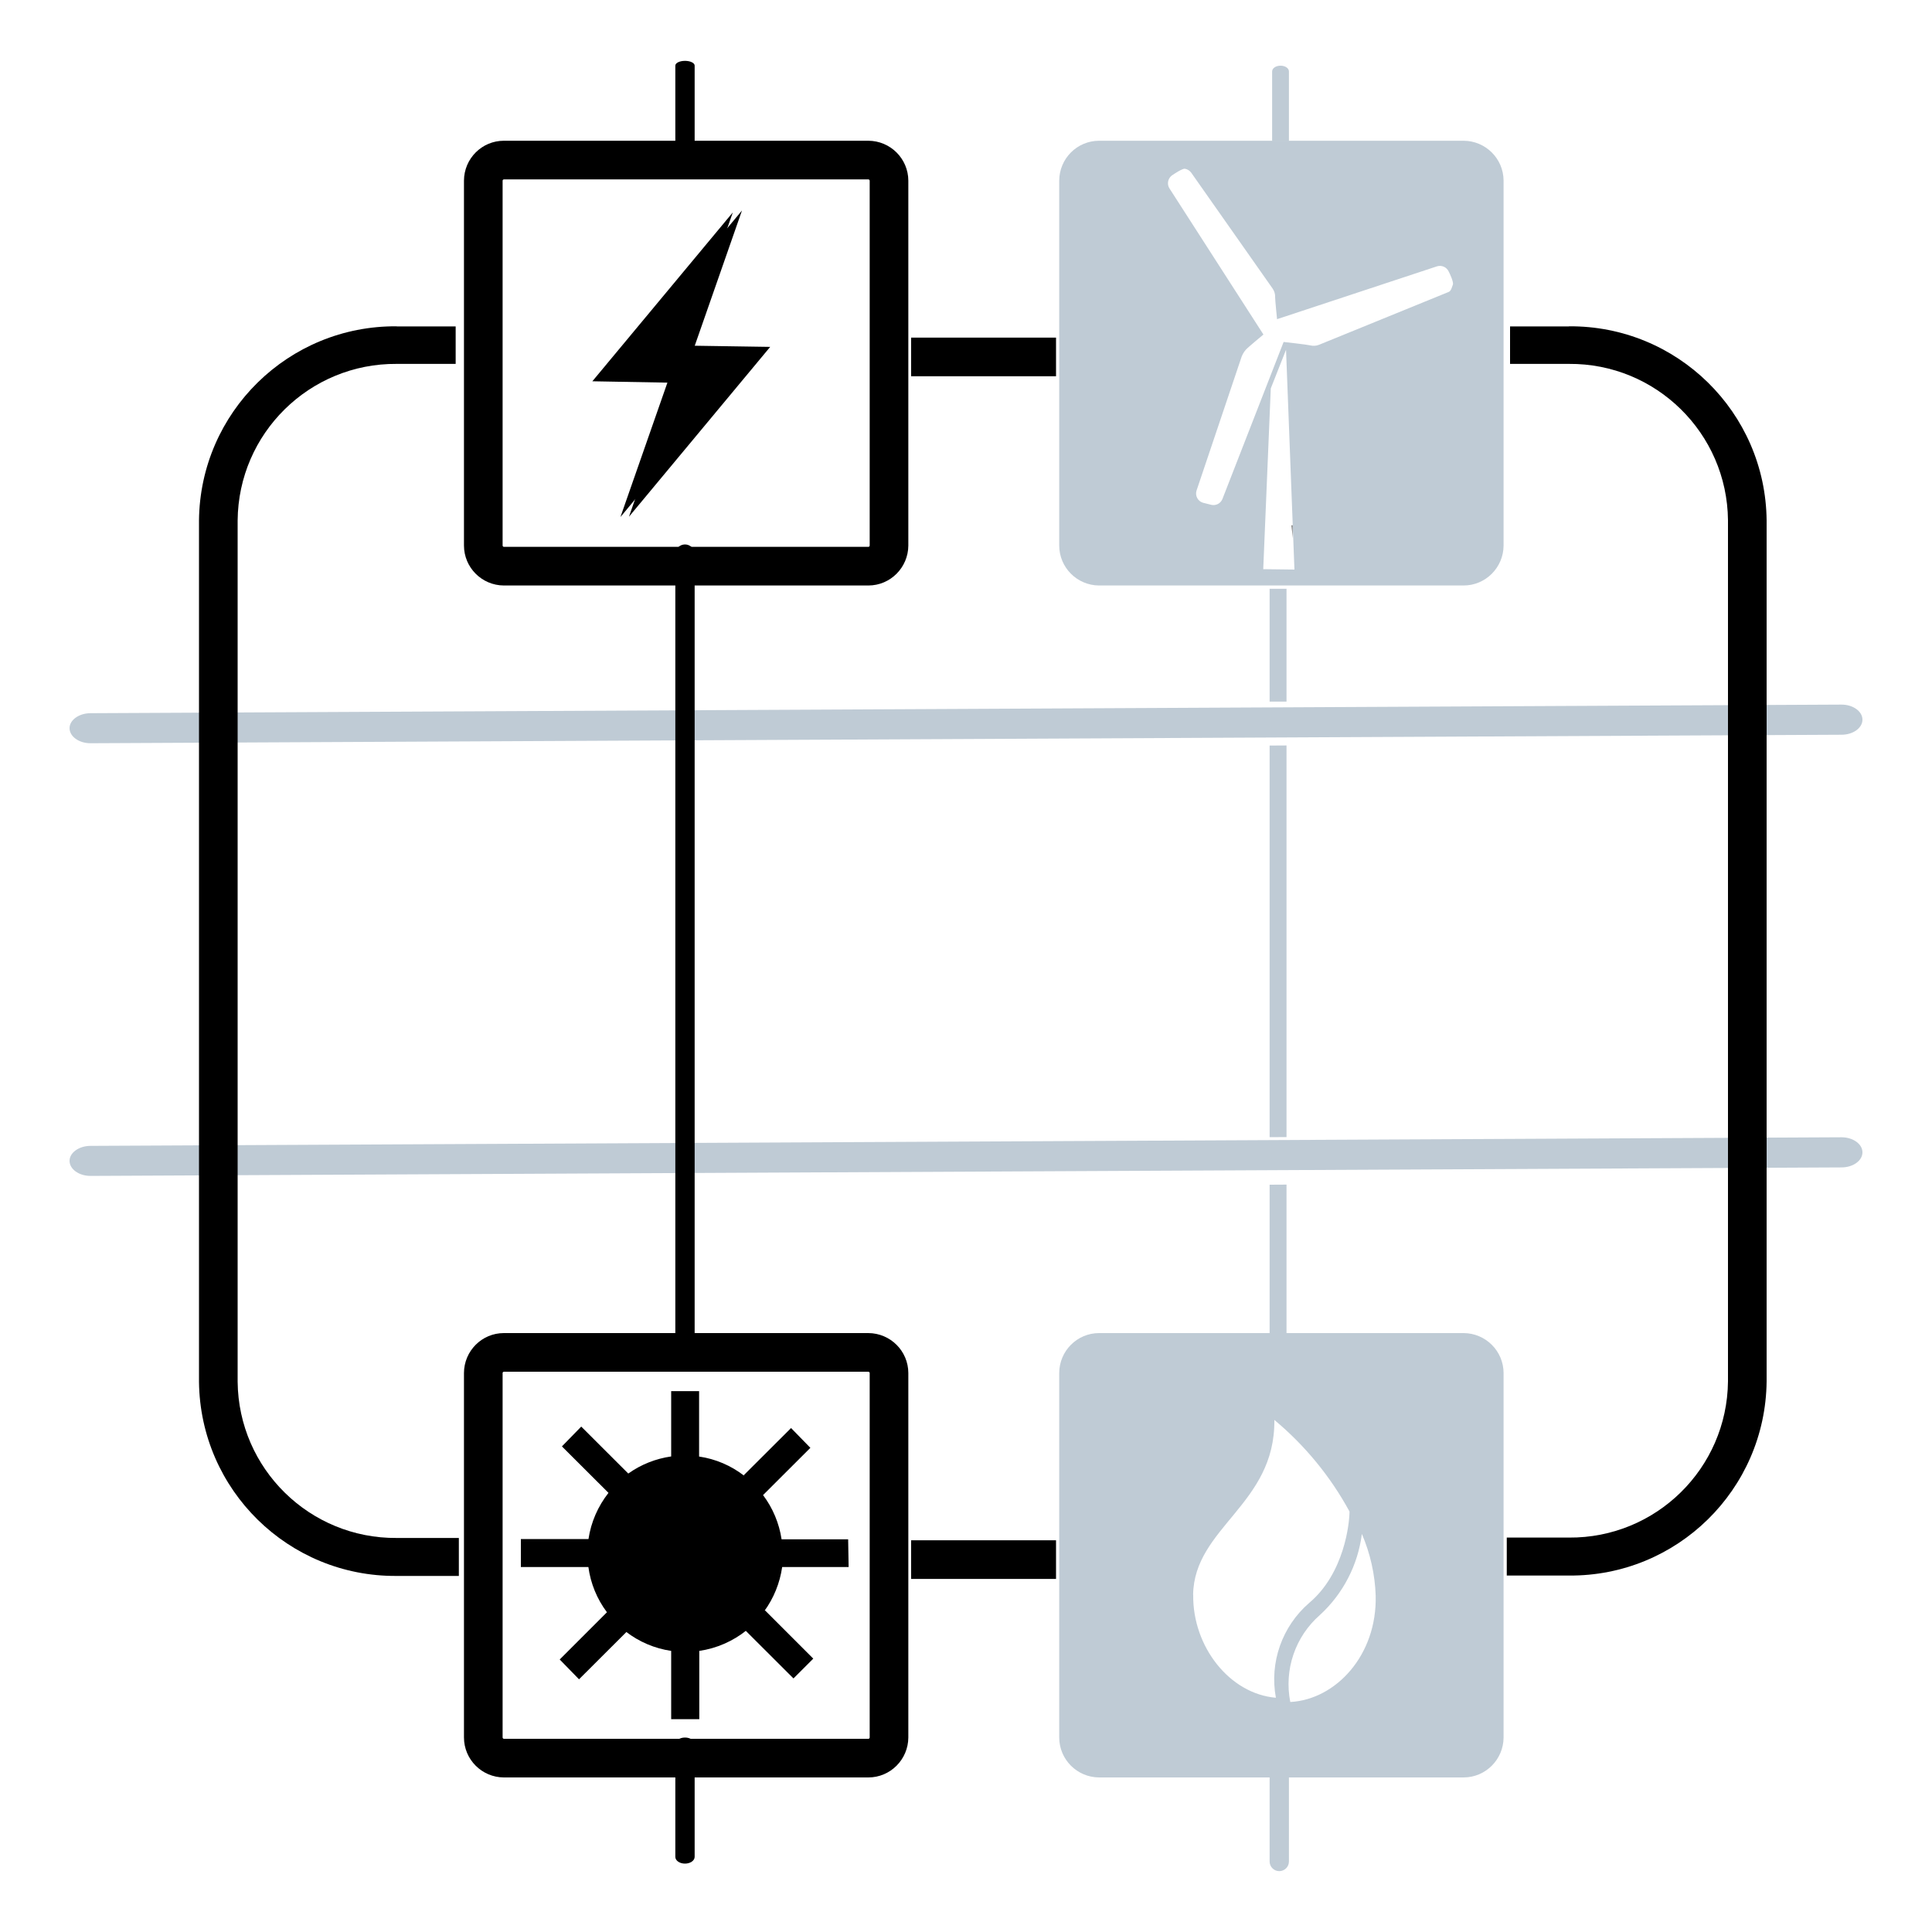
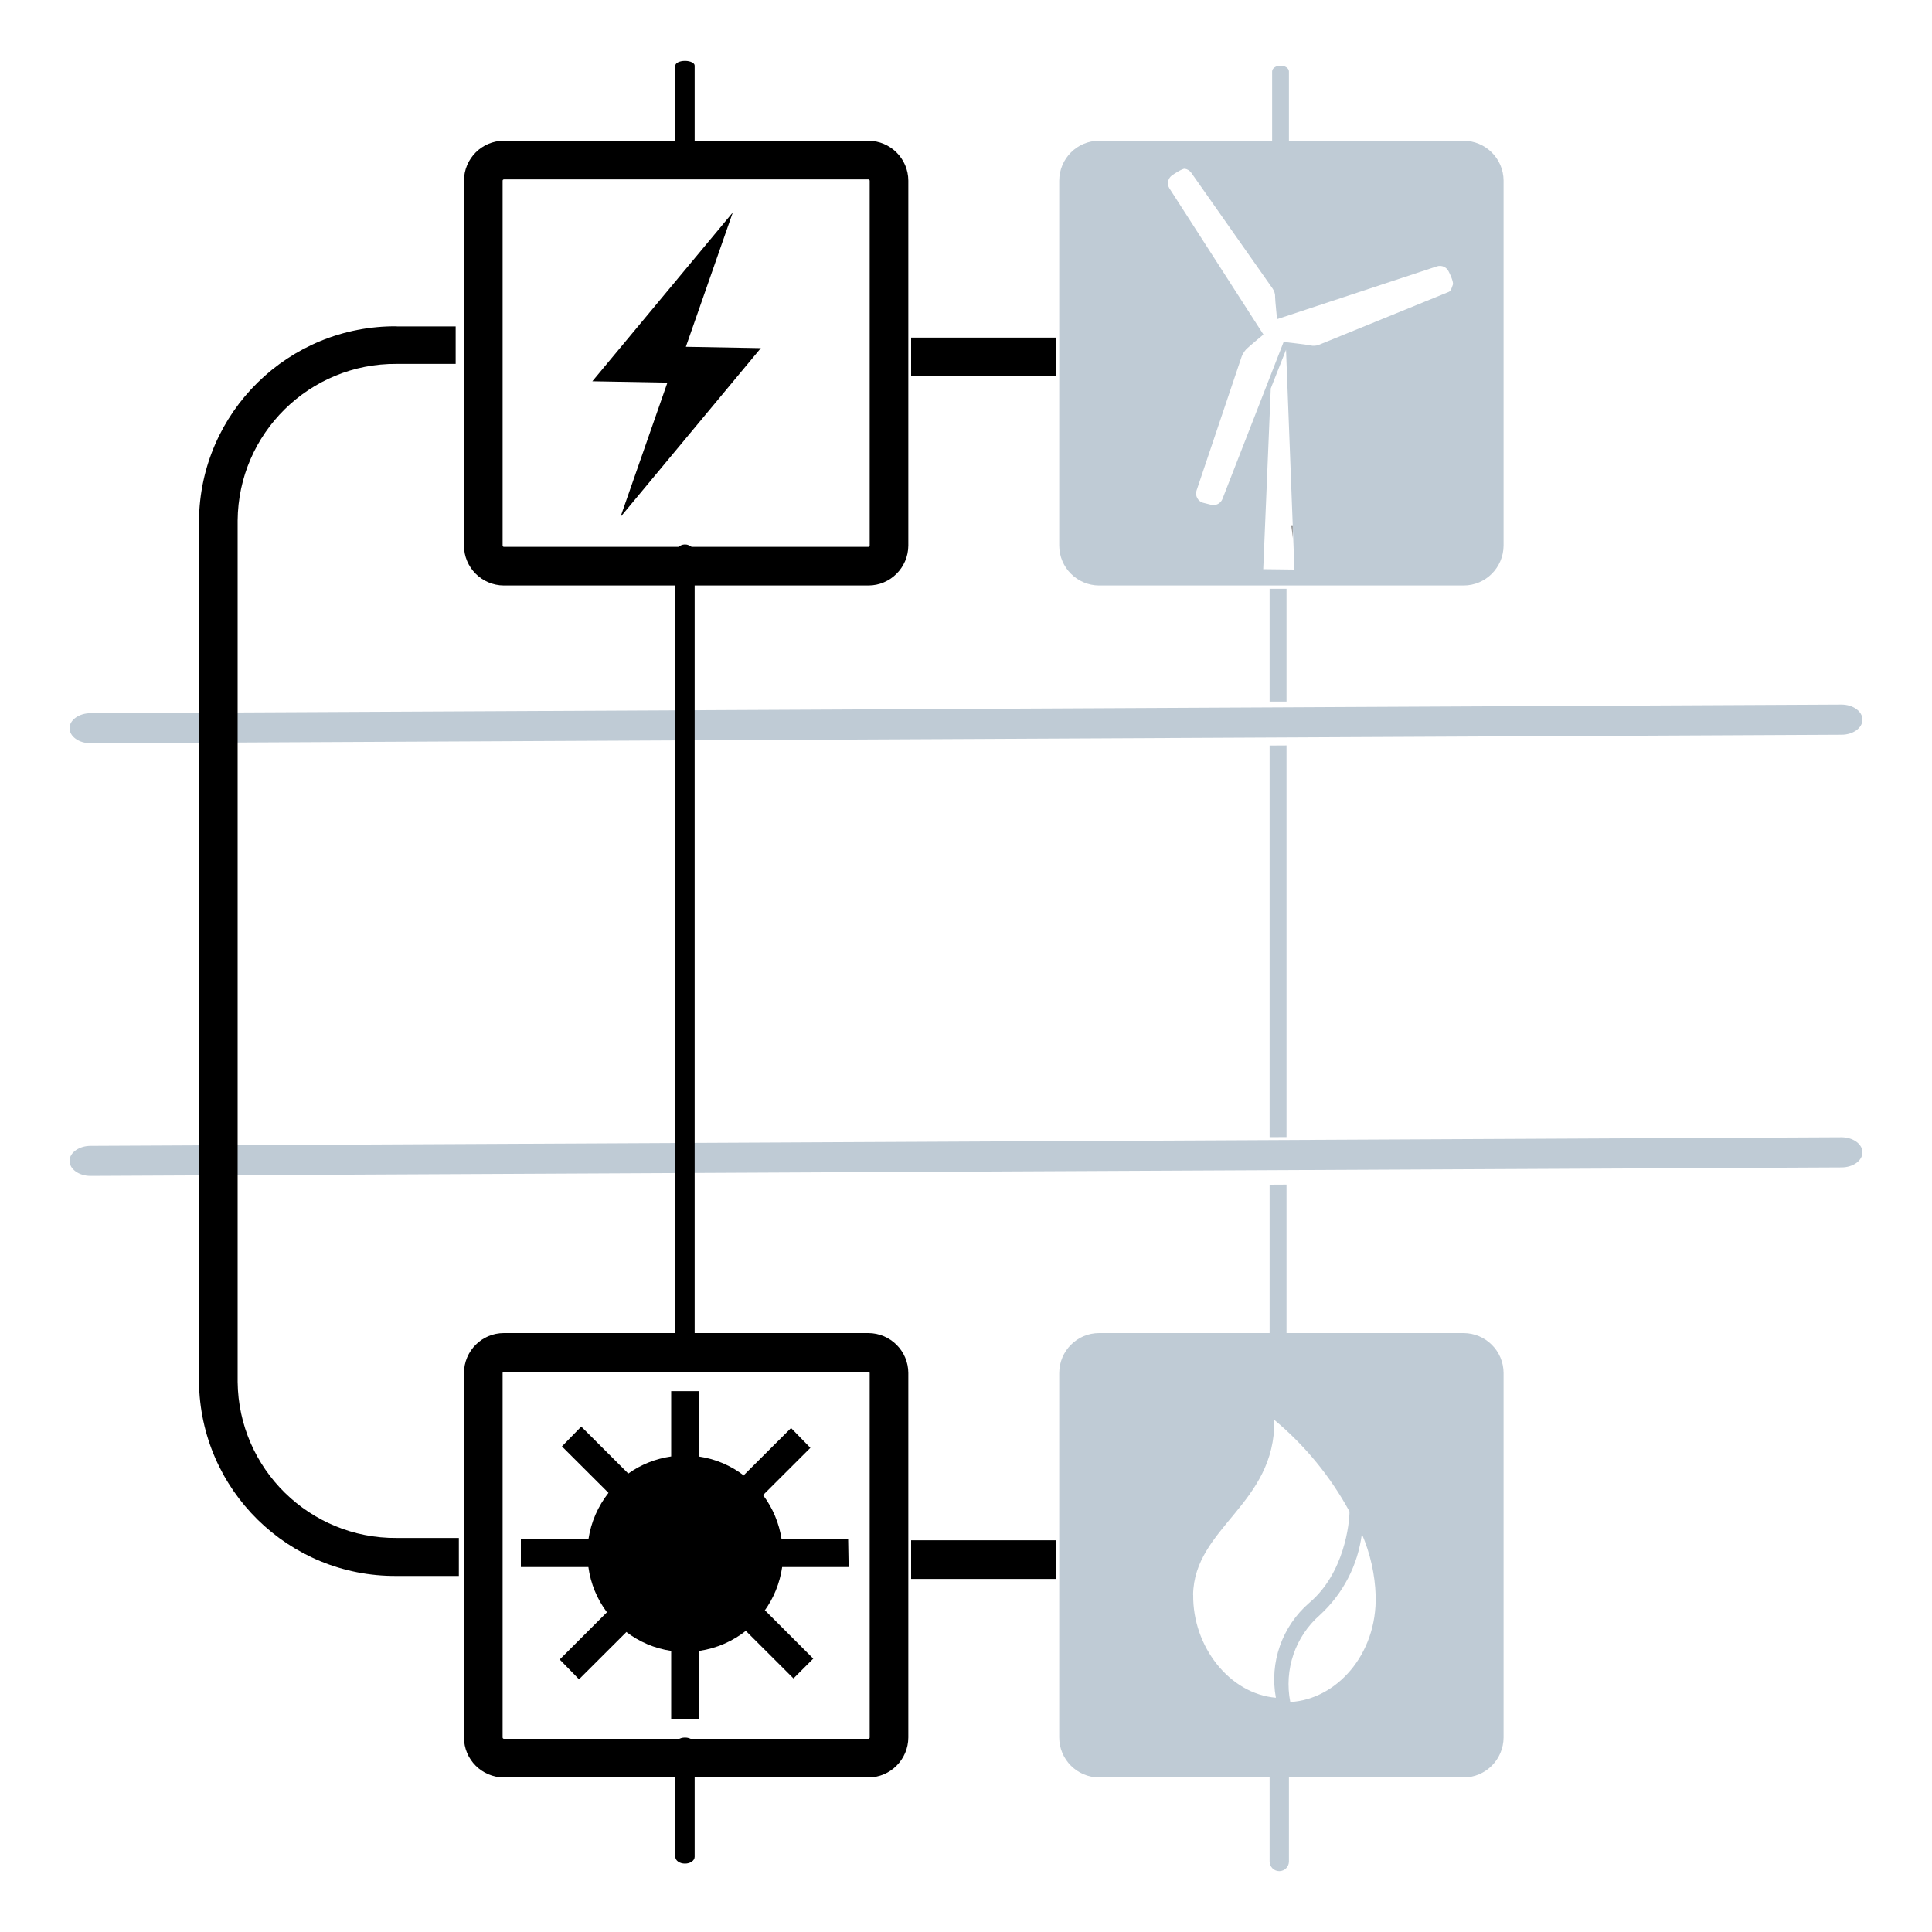
<svg xmlns="http://www.w3.org/2000/svg" id="Layer_1" data-name="Layer 1" viewBox="0 0 200 200">
  <path d="M151.51,14.57h-37.73c-2.28,0-4.12,1.85-4.13,4.13V56.47c0,2.28,1.85,4.13,4.13,4.14h37.73c2.28,0,4.13-1.86,4.14-4.14V18.7c-.01-2.28-1.86-4.12-4.14-4.13Zm-20.74,44.35l.78-18.71,1.58-4,.87,22.75-3.23-.04Zm19.63-29.45c-.1,.25-.18,.65-.43,.75l-13.42,5.47c-.3,.12-.62,.14-.93,.06-.3-.08-2.74-.35-2.74-.35l-6.34,16.27c-.19,.45-.67,.7-1.15,.59l-.87-.22c-.52-.16-.82-.72-.66-1.24l4.6-13.66c.1-.35,.27-.67,.51-.94,.2-.23,1.82-1.57,1.82-1.57l-9.75-15.16c-.25-.43-.14-.98,.25-1.29,.22-.16,1.11-.75,1.37-.71,.26,.04,.49,.19,.65,.4l8.43,12c.18,.26,.28,.58,.26,.9,0,.31,.2,2.27,.2,2.27l16.56-5.47c.48-.15,1,.08,1.21,.54,.11,.2,.53,1.1,.43,1.36Z" fill="#bfcbd5" />
  <g>
    <path d="M190.63,76.06l-181.26,.88c-1.2,0-2.17-.7-2.17-1.56s1-1.55,2.17-1.55l181.26-.89c1.2,0,2.17,.7,2.17,1.56s-.97,1.56-2.17,1.56Z" fill="#bfcbd5" />
    <path d="M190.63,120.85l-181.26,.88c-1.2,0-2.17-.7-2.17-1.56s1-1.55,2.17-1.55l181.26-.89c1.2,0,2.17,.7,2.17,1.56s-.97,1.56-2.17,1.56Z" fill="#bfcbd5" />
    <path d="M70.91,192.92c-.56,0-1-.31-1-.7v-11.65c0-.39,.44-.7,1-.7s1,.31,1,.7v11.65c0,.39-.45,.7-1,.7Z" />
    <path d="M70.91,139.58c-.52,.03-.97-.36-1-.88,0,0,0,0,0-.01V57.36c0-.55,.45-1,1-1s1,.45,1,1v81.32c-.06,.51-.49,.89-1,.89Z" />
    <path d="M70.91,16.89c-.56,0-1-.22-1-.5V6.79c0-.27,.44-.49,1-.49s1,.22,1,.49v9.6c0,.28-.45,.5-1,.5Z" />
    <path d="M131.43,192.7c0,.55,.45,1,1,1s1-.45,1-1v-9.4h-2v9.4Z" fill="#bfcbd5" />
    <path d="M89.89,18.57c.07,0,.13,.06,.14,.13V56.47c0,.08-.06,.14-.14,.14H52.16c-.07,0-.13-.07-.13-.14V18.7c0-.07,.06-.12,.13-.13h37.73m0-4H52.16c-2.28,0-4.12,1.85-4.13,4.13V56.47c0,2.28,1.85,4.13,4.13,4.14h37.73c2.28,0,4.13-1.86,4.14-4.14V18.7c-.01-2.28-1.86-4.12-4.14-4.13Z" />
    <path d="M151.51,138h-37.73c-2.28,0-4.12,1.85-4.13,4.13v37.73c0,2.28,1.85,4.13,4.13,4.14h37.73c2.28,0,4.13-1.86,4.14-4.14v-37.73c-.01-2.28-1.86-4.12-4.14-4.13Zm-28,27.1c.1-7,8.52-9.35,8.41-18.11,3.17,2.64,5.81,5.86,7.78,9.48,0,1.18-.52,6.39-4.17,9.46-2.81,2.43-4.13,6.17-3.45,9.82-4.78-.4-8.63-5.28-8.56-10.65h0Zm10.06,11.09c-.66-3.33,.5-6.76,3.06-9,2.4-2.2,3.94-5.17,4.35-8.4,.87,2.03,1.36,4.2,1.43,6.4,.15,6.14-4.11,10.74-8.83,11h0Z" fill="#bfcbd5" />
-     <polygon points="65.11 53.49 70 39.5 62.19 39.38 76.81 21.79 71.92 35.79 79.73 35.91 65.11 53.49" />
    <polygon points="133.79 54.38 133.78 54.38 133.76 55.04 133.79 55.7 133.79 54.38" />
    <polygon points="133.78 54.38 133.72 54.38 133.76 55.04 133.78 54.38" />
    <g>
      <polygon points="131.43 77.18 131.43 117.72 133.18 117.71 133.18 77.17 131.43 77.18" fill="#bfcbd5" />
      <polygon points="131.43 122.64 131.43 138.12 133.18 138.12 133.18 122.63 131.43 122.64" fill="#bfcbd5" />
      <polyline points="133.18 72.63 133.18 60.95 131.43 60.95 131.43 72.63" fill="#bfcbd5" />
      <path d="M133.43,7.4c0-.34-.39-.6-.87-.6s-.87,.26-.87,.6v7.22h1.74V7.4Z" fill="#bfcbd5" />
    </g>
    <path d="M89.89,142c.07,0,.13,.06,.14,.13v37.73c0,.08-.06,.14-.14,.14H52.16c-.07,0-.13-.07-.13-.14v-37.73c0-.07,.06-.12,.13-.13h37.73m0-4H52.16c-2.28,0-4.12,1.85-4.13,4.13v37.73c0,2.28,1.85,4.13,4.13,4.14h37.73c2.28,0,4.13-1.86,4.14-4.14v-37.73c-.01-2.28-1.86-4.12-4.14-4.13Z" />
    <path d="M87.85,162.22h-6.88c-.24,1.66-.88,3.24-1.87,4.59l.09-.11,5,5-2.05,2.05-4.93-4.92,.07-.06c-1.41,1.13-3.1,1.87-4.89,2.13v7.07h-2.91v-7.07c-1.71-.25-3.33-.94-4.7-2l.06,.05-4.9,4.89-2-2.05,4.89-4.89c-1.03-1.37-1.69-2.98-1.92-4.68h-6.99v-2.9h7c.26-1.75,.98-3.39,2.07-4.78l-4.82-4.81,2-2.05,4.87,4.86h0c1.32-.94,2.84-1.54,4.44-1.77v-6.76h2.89v6.77c1.71,.25,3.32,.94,4.68,2l-.06-.06,4.9-4.89,2,2.05-4.9,4.89c1.01,1.34,1.67,2.92,1.92,4.58h6.89l.05,2.87Z" />
    <path d="M149.53,19.39c.23-.17,.51-.26,.8-.24-.29-.02-.57,.07-.8,.24Z" isolation="isolate" opacity=".4" />
    <path d="M151.09,19.47c.22,.22,.33,.53,.32,.84,.01-.31-.1-.62-.32-.84Z" isolation="isolate" opacity=".4" />
    <polygon points="64.23 53.52 78.76 36.04 71 35.9 75.86 21.99 61.32 39.47 69.09 39.61 64.23 53.52" />
-     <path d="M162.41,33.79h-6.09v3.88h6.09c9.01-.07,16.38,7.17,16.47,16.18v89.15c-.09,9.01-7.46,16.24-16.47,16.17h-6.43v3.93h6.43c11.2,.09,20.35-8.9,20.47-20.1V53.88c-.11-11.2-9.27-20.19-20.47-20.1Z" />
    <path d="M41.07,33.79h6.1v3.88h-6.1c-9.03-.07-16.4,7.19-16.47,16.22v89.15c.09,9.01,7.46,16.24,16.47,16.17h6.43v3.93h-6.43c-11.2,.09-20.35-8.9-20.47-20.1V53.88c.11-11.2,9.27-20.19,20.47-20.1Z" />
    <rect x="94.32" y="34.95" width="15" height="4" />
    <rect x="94.32" y="159.45" width="15" height="4" />
  </g>
</svg>